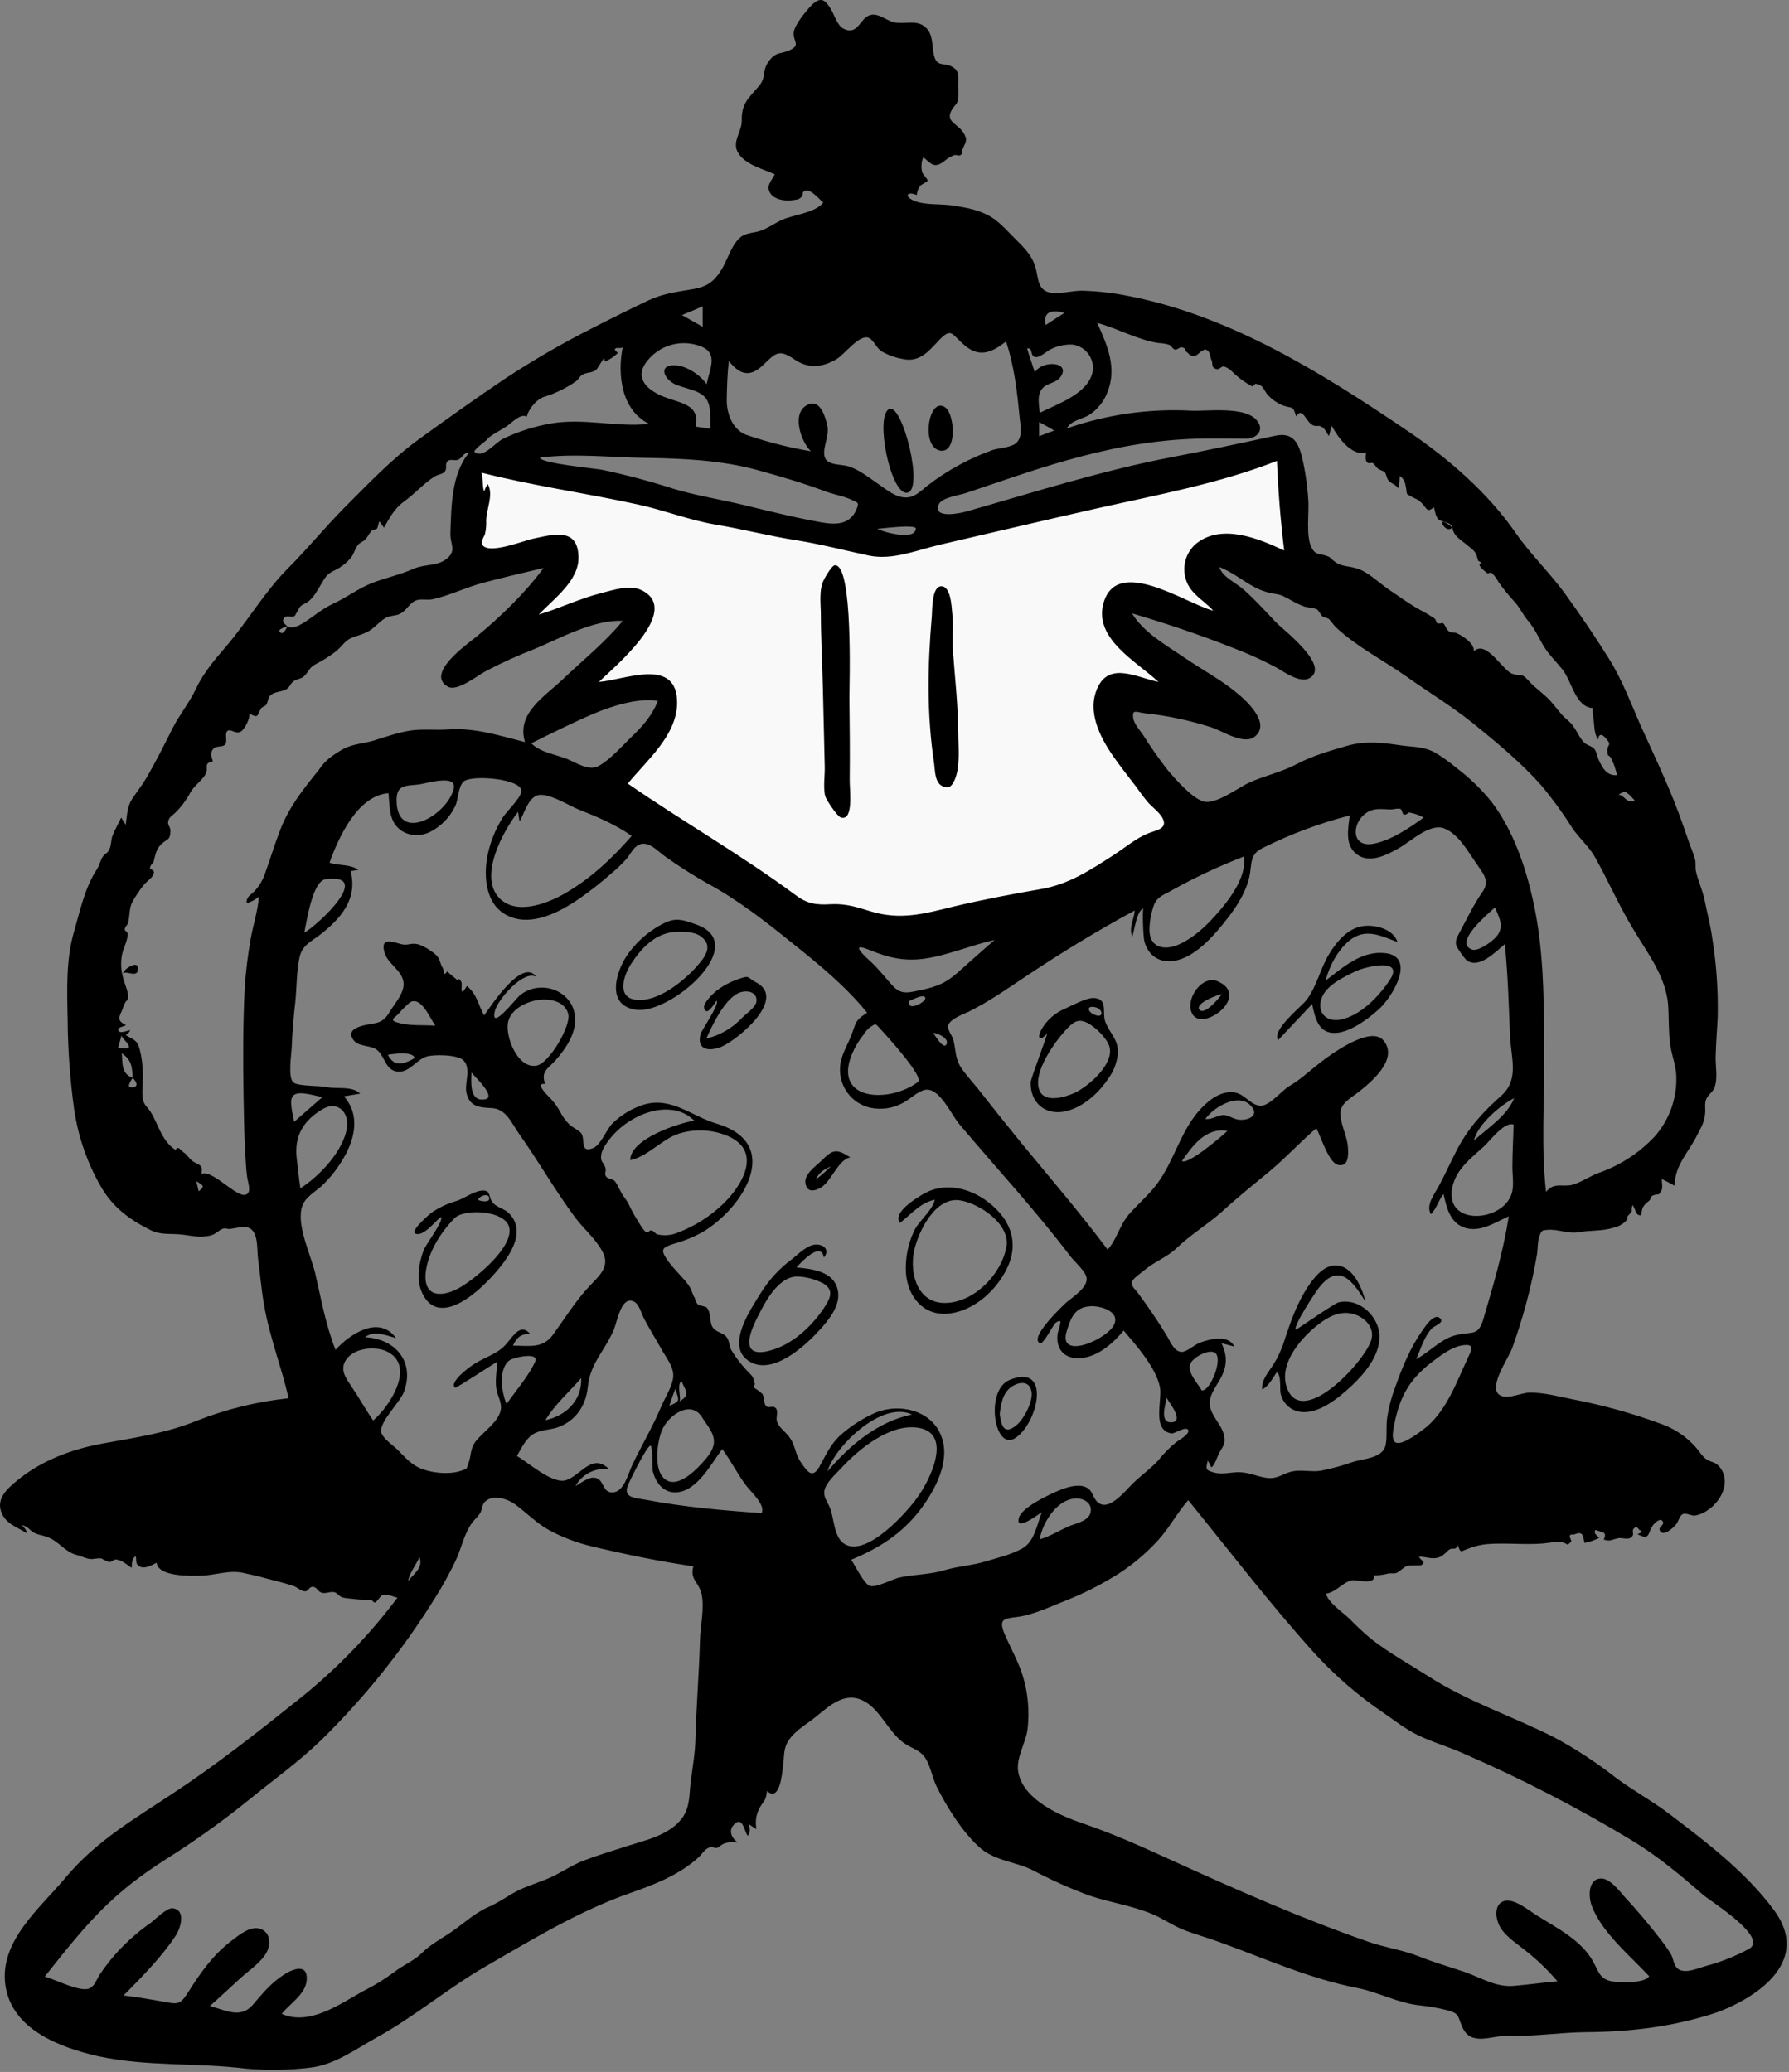
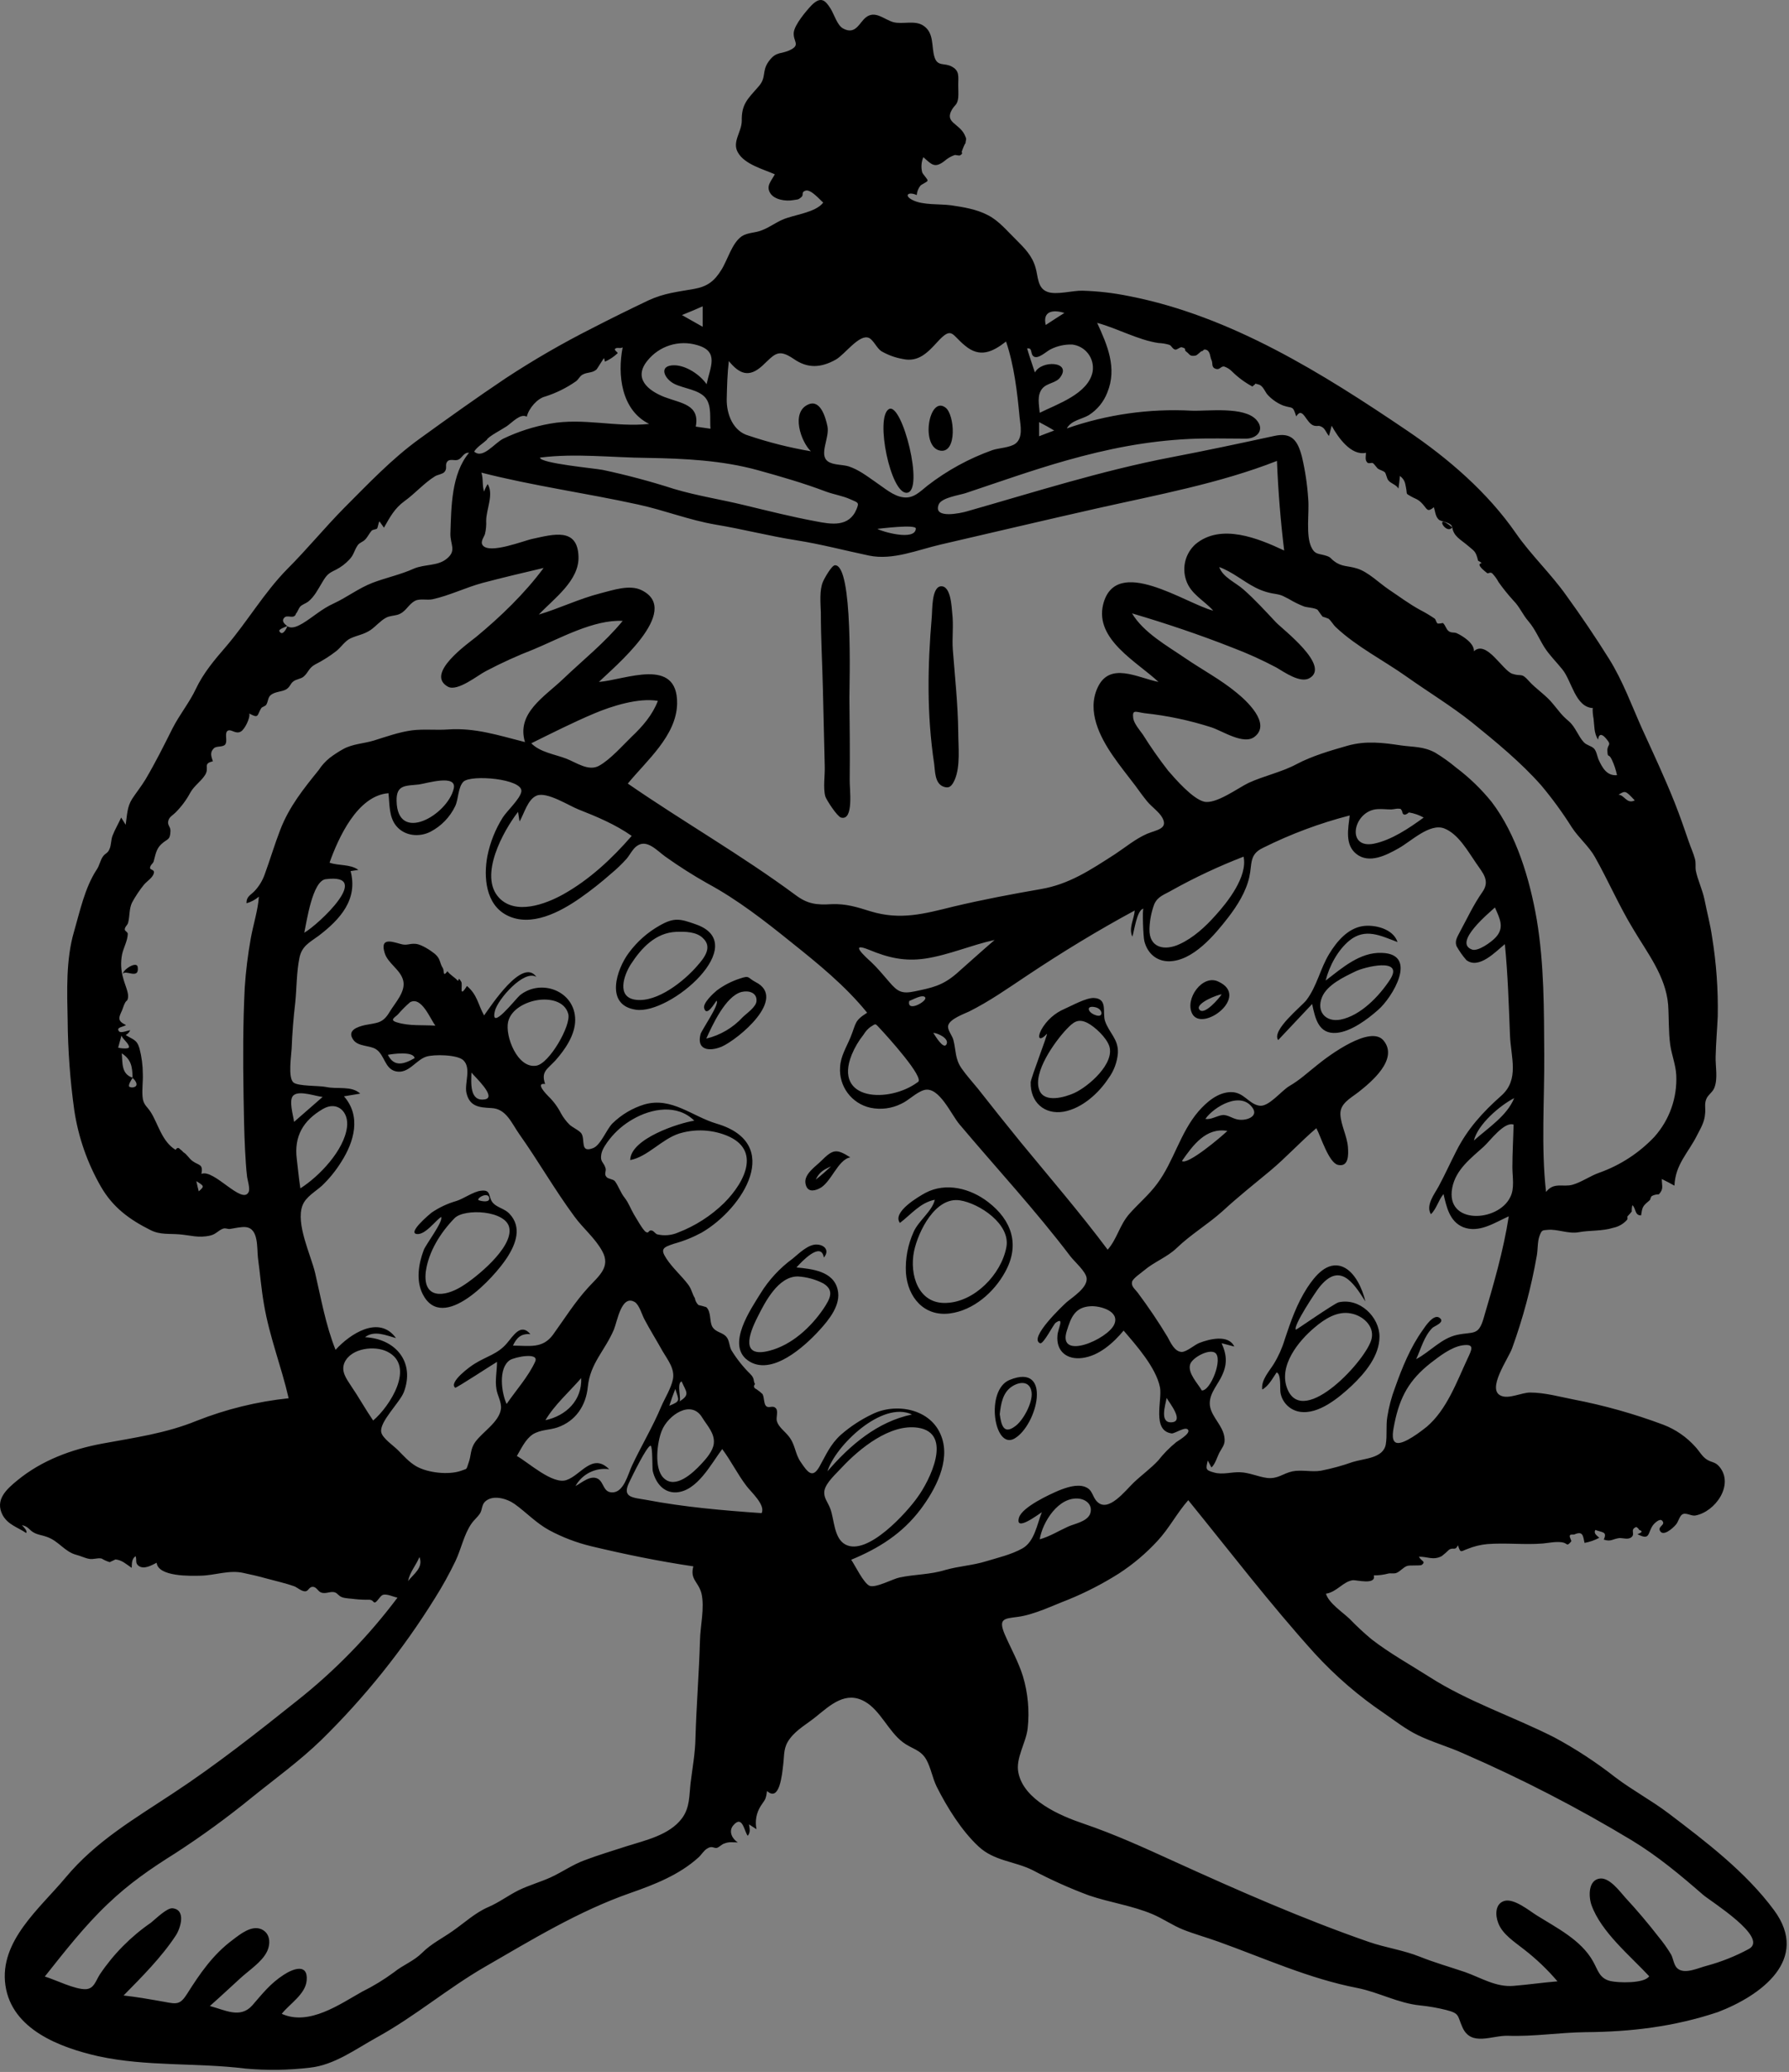
<svg xmlns="http://www.w3.org/2000/svg" width="595" height="689" viewBox="0 0 595 689">
  <rect x="0" y="0" width="595" height="689" fill="#808080" stroke="none" />
  <g fill="none" fill-rule="evenodd">
-     <path fill="#F9F9F9" d="M157,154.344 C156.3,165.844 155.6,177.444 154.9,188.944 C159.4,187.644 188.3,179.144 186.5,187.744 C185.2,193.944 177.1,200.644 173,204.944 C169.2,208.944 165.3,212.744 161.3,216.544 C168.7,213.744 176.1,211.044 183.6,208.544 C189.3,206.644 195,204.844 200.8,203.344 C203,202.844 208.8,200.644 210.8,202.144 C216.2,206.044 187.1,234.444 183.1,238.444 C188.737,235.802 194.512,233.466 200.4,231.444 C204.6,229.944 217.7,224.344 221.5,229.144 C225.5,234.244 215.6,246.144 212.8,249.844 C208.872,255.221 204.631,260.364 200.1,265.244 C218.8,282.044 240.7,296.944 264,306.244 C281.1,313.044 297.9,314.744 316,311.044 C334.6,307.244 352.3,299.844 369.3,291.444 C379.287,286.54 389.001,281.099 398.4,275.144 C394.6,270.444 390.8,265.644 387.2,260.844 C382,253.944 375.6,246.344 372.7,238.044 C369.8,229.944 380.7,231.544 385.9,231.944 C393.439,232.64 400.923,233.842 408.3,235.544 C403.1,231.944 397.9,228.144 392.9,224.244 C386.3,219.144 377.6,213.444 373.3,206.144 C369.5,199.744 377.8,201.344 381.6,202.144 C390.7,204.144 399.6,207.544 408.3,210.944 C414.7,213.344 421,215.944 427.3,218.644 C423.4,215.244 419.6,211.744 416,208.044 C411.1,203.144 404.6,197.044 402.4,190.244 C398,176.344 427.8,186.844 432.9,188.944 C432,174.544 431,160.244 430.1,145.844 C390.6,156.344 351.067,166.877 311.5,177.444 C307.2,178.544 301.9,181.044 297.4,181.144 C293.4,181.244 288.5,179.444 284.6,178.744 L213.1,165.044 C194.3,161.444 175.6,157.944 157,154.344" />
    <g fill="#000" fill-rule="nonzero">
      <path d="M581.7 648.067C577.266 650.47 572.568 652.35 567.7 653.667 564.9 654.367 560.3 656.667 557.9 654.567 556.7 653.567 556.5 651.267 555.8 649.967 554.582 647.932 553.212 645.994 551.7 644.167 548.2 639.667 544.5 635.267 540.6 631.067 538.8 629.067 535.4 624.367 532.2 624.667 528.2 625.067 528.3 630.567 529.3 633.467 532.5 642.467 542.2 650.367 548.5 657.167 546.9 659.667 538.1 659.367 535.6 658.767 531.9 657.867 531.5 655.167 529.8 652.167 525.8 645.067 517.7 641.067 511 636.867 508.6 635.367 503.4 631.067 500.2 632.167 497.2 633.167 497.3 636.967 498.3 639.467 499.7 643.267 503.9 645.867 506.9 648.267 510.956 651.408 514.676 654.96 518 658.867 513.1 659.267 508.3 659.967 503.4 660.367 497.5 660.867 492.6 657.667 487.2 655.767 482.2 654.067 477.2 652.667 472.2 650.667 466.7 648.467 460.8 647.667 455.3 645.767 433.4 638.167 411.8 628.667 390.7 619.067 380.6 614.467 370.8 609.967 360.2 606.367 352.5 603.767 340.5 598.567 338.7 589.467 337.7 584.667 341.3 579.467 341.8 574.667 342.426 568.851 341.882 562.969 340.2 557.367 338.7 552.567 336.2 548.167 334.2 543.567 331.9 538.167 334 538.267 338.5 537.667 343.9 536.967 350.2 533.867 355.2 531.967 361.078 529.57 366.733 526.658 372.1 523.267 376.841 520.191 381.176 516.529 385 512.367 388.9 508.167 391.4 503.167 395.2 498.867 409.1 515.967 422.4 533.367 437.2 549.767 444.12 557.322 451.907 564.035 460.4 569.767 464 572.267 467.6 575.067 471.5 576.967 476.4 579.367 481.9 580.867 486.9 583.167 506.115 591.525 524.756 601.146 542.7 611.967 551.4 617.267 558.7 623.367 566.4 630.067 568.8 632.167 588.4 644.267 581.7 648.067M355.2 507.667C352.1 509.067 349.1 510.967 345.8 511.867 346.7 506.167 352.1 497.467 359 498.367 361.6 498.767 363.6 500.767 362.5 503.567 361.3 506.067 357.4 506.667 355.2 507.667M137.9 351.867C134.4 353.867 131.1 354.967 129 350.767 130.5 350.467 137.5 349.467 137.9 351.867M132 339.967C129.3 339.167 131.5 338.267 132.4 337.267 133.631 335.836 134.969 334.498 136.4 333.267 140.2 331.267 143 338.667 144.8 341.067 140.6 340.767 136.2 341.267 132 339.967M161.3 365.567C156.1 366.467 156.7 359.967 156.8 356.667 157.9 358.067 165.3 364.867 161.3 365.567M178.4 354.367C172.1 355.467 167.9 344.467 169 339.767 170 335.567 174.9 333.167 178.8 332.567 182.6 331.967 187.8 332.767 189 337.167 190 340.967 182.7 353.667 178.4 354.367M328 519.167C323.5 520.567 319 520.767 314.4 522.067 309.2 523.667 304.4 523.467 299.2 524.567 297.1 524.967 291.4 528.067 289.3 527.367 287.3 526.667 284.3 520.367 283.1 518.667 292.3 514.867 300.1 509.967 306.2 501.867 311 495.467 316.2 485.867 313.1 477.667 309.7 468.367 297.9 466.367 290.1 470.267 286.297 472.069 282.763 474.391 279.6 477.167 276.1 480.367 274.7 483.867 272.5 487.767 270.2 491.767 268.6 489.567 266.3 486.167 264.3 483.267 264.6 480.367 262.2 477.467 261 475.967 259 474.567 258.4 472.667 258 471.467 258.9 469.367 258.1 468.367 257 467.067 255.7 468.567 254.7 467.467 254 466.567 254.2 464.667 253.6 463.567 252.978 462.98 252.309 462.445 251.6 461.967 250.7 461.567 250.5 460.967 251.1 460.267 250.4 458.967 251.1 458.467 249.5 456.867 247.129 454.524 245.047 451.906 243.3 449.067 242.5 447.667 242.6 445.667 241.6 444.567 240.3 442.967 238.1 443.167 236.9 441.167 235.9 439.367 236.6 436.267 234.9 434.667 234 434.367 233.1 434.167 232.3 433.967 231.653 433.357 231.231 432.547 231.1 431.667 230.2 430.267 230 428.567 228.8 427.067 226.6 424.167 223.6 421.567 221.6 418.467 219.5 415.267 220.6 414.767 224.2 413.567 227.399 412.691 230.486 411.449 233.4 409.867 247.3 401.767 260.6 380.267 238.4 373.667 230.2 371.267 223.4 364.667 214.3 367.267 210.314 368.489 206.679 370.65 203.7 373.567 201.7 375.567 199.8 380.767 197.3 381.767 192.8 383.567 194.7 379.067 193.4 376.967 192.8 375.967 190.3 374.867 189.4 373.967 188.296 372.872 187.354 371.627 186.6 370.267 185.523 368.149 184.104 366.223 182.4 364.567 181.7 363.867 177.9 359.967 181.3 360.467 179.9 356.367 181.9 355.667 184.7 352.667 187.9 349.067 191.3 344.167 191.3 339.167 191.3 329.567 180 325.267 172.9 330.967 171.5 332.167 162.9 343.267 164.6 336.167 165.5 332.367 174.3 322.267 178.4 324.867 173.8 318.267 163.4 334.367 161 337.667 158.9 333.867 158.8 330.867 155.3 327.867 152.5 332.367 154 327.467 153.4 326.467 152.1 324.267 152.8 326.767 152.1 325.967 151.2 324.967 149.8 324.267 148.8 322.967 147.2 325.167 147.8 322.767 147.3 321.967 146.1 320.067 146.6 318.867 144.6 317.167 143.1 315.967 140.2 314.067 138.3 313.867 136 313.667 135.4 314.567 133.1 313.867 130.2 313.067 126.4 311.767 127.9 316.767 128.9 320.367 133.2 322.367 134.1 326.067 135 329.767 131.4 333.467 129.6 336.467 127.3 340.367 125.5 340.067 121.4 340.867 118.8 341.467 115.3 342.667 117.5 345.767 119.1 348.067 122.9 347.567 125 348.867 128 350.767 127.9 355.467 131.7 356.267 135.9 357.167 138.3 352.467 141.8 351.367 144.3 350.567 152.1 350.667 154.1 352.567 156.8 355.167 154.5 360.067 155.1 363.267 156.1 367.967 159.3 368.267 163.4 368.467 168.4 368.667 170.1 373.467 172.8 377.267 179.1 386.167 184.5 395.667 191 404.467 193.8 408.367 198 411.767 200.3 416.067 203.2 421.267 199.2 424.267 195.7 428.067 191.2 432.967 187.8 438.467 183.9 443.867 180.4 448.567 176.1 447.467 170.6 447.467 171.8 444.867 173.3 443.367 176.4 443.667 173.2 439.767 170.7 444.267 168.6 446.667 165.6 450.267 161.7 451.067 157.9 453.467 156.5 454.267 149.1 459.667 151.4 461.467 151.7 461.667 163.9 453.667 165.3 452.867 165.3 455.867 164.6 458.967 165.1 461.867 165.4 464.067 166.9 466.267 166.6 468.567 166 472.867 160.5 476.167 158.1 479.467 156.3 481.967 156.8 483.967 155.8 486.567 155 488.967 155.4 488.267 153.4 489.067 149.2 490.567 142.2 489.767 138.4 487.567 136 486.167 134.2 484.067 132.3 482.167 130.9 480.767 127.2 478.267 126.8 476.267 126.1 472.867 132.9 466.467 134.3 462.967 138.1 452.967 131.6 445.167 121.4 444.667 124.5 442.267 128.4 444.067 131.7 444.967 126.1 437.167 116.4 443.567 111.6 448.867 108.3 440.567 106.8 431.867 104.8 423.267 103.4 417.367 98.3 406.967 100.6 400.867 101.7 397.967 104.9 396.267 107.1 394.267 109.558 391.914 111.709 389.26 113.5 386.367 117.8 379.667 120.2 371.167 114.4 364.567L119.8 363.667C116.9 360.967 112.3 362.267 108.5 361.467 106.1 360.967 99.2 361.267 97.6 359.967 95.7 358.367 96.9 350.867 97 348.667 97.2 343.467 97.6 338.467 98.2 333.367 98.7 328.467 98.6 323.267 99.6 318.467 100.4 314.567 103 313.367 106 311.167 113.2 305.667 119.1 299.067 116.6 289.667 117.5 289.567 118.3 289.367 119.2 289.267 116.4 287.267 112.7 287.967 109.6 286.867 112.5 278.767 118.8 264.567 129.2 263.767 129.6 267.367 129.3 271.667 131.8 274.667 134.6 278.067 139.5 278.467 143.2 276.567 146.778 274.691 149.654 271.71 151.4 268.067 152.5 265.767 152.3 261.867 154.1 259.967 156.6 257.467 173.9 258.967 173.4 263.167 173.1 265.567 168.5 269.767 167.2 271.867 164.738 275.789 163.01 280.126 162.1 284.667 160.8 291.567 161.5 300.767 168.6 304.367 176.6 308.467 186.3 303.267 192.9 298.667 196.519 296.132 199.991 293.394 203.3 290.467 205.121 288.964 206.825 287.326 208.4 285.567 209.5 284.267 210.5 282.167 211.9 281.267 215.2 278.967 218.5 282.867 221.3 284.867 225.807 288.078 230.48 291.048 235.3 293.767 245.3 299.167 254.4 306.267 263.2 313.367 272.1 320.467 281.2 327.867 288.4 336.767 284.1 339.467 284.8 340.167 282.9 344.867 281.5 348.267 279.6 351.167 279.4 354.867 278.953 361.249 283.252 366.994 289.5 368.367 292.95 369.09 296.542 368.632 299.7 367.067 302.2 365.967 304.8 363.167 307.4 362.467 312.3 361.167 316.3 370.567 319.1 373.867 331.4 388.467 344.4 402.467 356 417.767 357.3 419.467 361.1 422.767 361.4 424.967 361.8 428.167 356.8 431.267 354.7 433.067 353.6 434.067 342 444.967 345.9 446.667 347 447.167 350.3 440.467 351.1 439.867 354.2 437.667 351.8 441.967 351.7 444.067 351.2 449.367 354.9 452.267 360 451.567 365.5 450.867 370.3 446.567 373.7 442.467 377.9 447.367 384.5 454.767 385.8 461.367 386.6 465.567 383 475.767 389.7 476.667 390.7 476.767 394.5 474.067 395.2 475.567 395.8 476.867 391.7 479.167 391.2 479.567 388.979 481.371 386.967 483.417 385.2 485.667 382.8 488.267 379.6 490.567 377 493.067 374.2 495.767 368.7 502.967 365 499.467 363.1 497.667 363.6 495.367 360.7 494.367 358 493.467 354.6 494.667 352.1 495.667 349.3 496.867 340 501.067 338.9 504.667 337.5 509.567 345.2 503.667 346.5 502.867 344.9 506.867 344.1 512.567 340.1 514.867 336.4 516.967 331.6 518.067 328 519.167M275.2 489.267C277.8 480.767 293.4 465.667 303.3 470.367 291.8 472.767 282.7 480.567 275.2 489.267M281.1 513.567C277.3 511.467 277.5 505.167 276.1 501.567 275.3 499.467 273.8 497.967 274.2 495.667 274.7 492.967 278.2 489.967 280 487.967 285.8 481.767 296 473.367 305.3 474.767 317.2 476.567 309.1 492.567 305.1 497.967 301.8 502.667 288.5 517.667 281.1 513.567M253.3 503.167C240.4 502.267 227.6 501.167 215 498.767 210.5 497.967 206.7 498.067 209.3 492.867 210.1 491.167 215.3 480.467 216.4 480.767 217.1 480.967 216.9 488.267 217.1 489.167 218 492.967 220.6 496.467 224.9 496.267 231.9 495.867 236.5 486.767 240.2 481.867 243.2 485.867 245.3 490.267 248.3 494.167 249.7 496.067 254.7 500.467 253.3 503.167M178 452.767C175.8 457.667 171.5 462.467 168.5 466.867 166.8 463.267 165.6 454.967 169.6 452.267 171.2 451.267 179.4 449.567 178 452.767M222.6 467.467C223.2 465.567 223.9 463.667 224.6 461.867 225.8 465.767 226.5 465.867 222.6 467.467M233.6 471.467C235.2 474.067 237.8 476.667 237.4 480.067 237.1 482.567 234.8 485.167 233.2 486.867 230.5 489.767 224.6 495.367 220.7 491.467 217.4 488.267 218.6 479.367 220.1 475.767 222.1 470.667 229.9 465.167 233.6 471.467M225.9 466.067C226.8 465.667 224.9 459.967 226.7 459.367 228.2 462.867 229.7 463.767 225.9 466.067M201.4 388.467C200.8 386.367 199.5 386.467 200 383.767 200.3 382.067 201.7 380.167 202.7 378.867 204.837 376.145 207.487 373.869 210.5 372.167 216.7 368.567 225.3 367.067 230.9 372.667 225.7 373.467 209.7 378.667 209.6 385.767 215.4 384.667 220 378.867 225.8 376.967 230.598 375.482 235.744 375.552 240.5 377.167 253.5 381.567 248.1 392.767 240.8 400.067 236.419 404.339 231.213 407.674 225.5 409.867 223.325 410.806 220.904 411.017 218.6 410.467 218.1 410.367 217.5 409.467 217 409.267 215.5 408.767 216 410.367 214.8 409.667 213.8 409.067 211.5 404.867 210.8 403.767 209.7 401.867 209.1 400.067 207.8 398.367 206.4 396.667 205.7 394.367 204.5 392.767 203.9 392.067 202.2 392.067 201.7 391.367 200.8 390.367 201.7 389.567 201.4 388.467M181.4 472.267C184.4 467.167 189.4 462.767 193.3 458.267 193.6 465.667 188.3 470.767 181.4 472.267M185.4 474.667C191.5 472.567 194.9 467.367 195.5 461.167 196.3 453.267 201.2 449.167 204.2 442.067 205.3 439.367 206.7 430.367 211.1 432.967 212.6 433.867 213.5 437.167 214.3 438.667 216.2 442.267 218.4 445.767 220.4 449.367 222.1 452.267 224.5 455.167 223.8 458.667 223.2 461.667 221.1 464.967 219.9 467.767 217.1 474.467 213.3 480.767 210.2 487.367 208.9 490.067 207.5 496.367 203.6 496.267 200.6 496.267 200.9 492.967 198.9 491.767 196.4 490.367 193.5 493.067 191.4 494.167 193.613 490.16 198.067 487.933 202.6 488.567 197 482.967 193.2 490.567 188.4 492.167 183.8 493.767 175.7 486.267 171.9 484.167 173.4 481.667 174.7 478.667 177.2 476.967 179.8 475.367 182.8 475.567 185.4 474.667M135.7 525.767C136.4 522.567 138.3 520.667 139.5 517.767 140.9 521.267 137.6 523.367 135.7 525.767M232.8 545.567C232.5 556.367 231.6 567.267 231.3 578.067 231.2 583.067 230.3 587.867 229.7 592.767 229.2 596.967 229.5 601.067 226.8 604.667 222.6 610.267 214.6 611.967 208.3 613.967 203.7 615.467 199 616.867 194.5 618.567 190.4 620.067 187.1 622.467 183.2 624.267 179.7 625.867 176 626.867 172.5 628.567 168.9 630.367 166.1 632.567 162.4 634.167 158 636.067 154.4 639.467 150.5 642.167 147.1 644.567 143.4 646.367 140.4 649.367 137.6 652.167 134.1 653.367 131 655.867 127.694 658.304 124.181 660.445 120.5 662.267 113 666.467 102.8 673.767 93.7 669.667 96.3 666.367 101.6 663.167 102 658.567 102.5 652.667 97.3 654.767 94.4 656.667 89.9 659.567 87.3 662.967 83.9 666.867 79.9 671.367 74.8 668.367 69.8 667.067 73.2 664.067 76.5 660.967 79.9 657.867 82.7 655.267 87.1 652.467 88.8 648.967 90 646.467 90 642.967 87 641.567 83.7 640.067 79.9 643.167 77.4 645.067 70.8 649.967 66.5 656.267 62.2 663.067 59.9 666.667 58.8 666.467 54.6 665.667 50.1 664.867 45.6 664.067 41.1 663.567 47.1 657.467 53.8 650.767 58.5 643.567 60 641.267 62 635.067 57.4 634.567 55.5 634.367 51.6 638.267 50.2 639.367 43.502 643.981 37.735 649.816 33.2 656.567 31.8 658.767 31.3 661.267 28.6 661.467 25 661.667 18.3 658.267 14.9 657.267 21.5 648.967 28.1 640.467 35.8 633.167 42.9 626.367 50 621.467 58.3 616.267 67.096 610.565 75.575 604.39 83.7 597.767 91.5 591.467 99.7 585.567 106.9 578.567 121.344 564.404 134.035 548.557 144.7 531.367 147.199 527.4 149.469 523.293 151.5 519.067 153.4 515.067 154.3 510.267 156.8 506.667 157.7 505.367 158.9 504.467 159.7 503.167 160.4 501.967 160.2 500.467 161.3 499.367 163.9 496.867 168.7 498.367 171.2 500.167 175.1 502.967 178.3 506.467 182.7 508.867 187.089 511.217 191.76 512.998 196.6 514.167 207.9 516.867 219.1 519.167 230.6 520.867 229.4 525.267 232.3 525.967 233.3 529.867 234.4 534.667 232.9 540.667 232.8 545.567M124.1 472.367C121.5 468.567 119.3 464.567 116.7 460.767 115.2 458.467 113.3 455.967 114.6 453.067 116.8 448.267 124.6 447.367 128.8 449.467 138.4 454.267 129.5 467.867 124.1 472.367M98.7 385.367C97.8 377.967 100.7 372.667 107.4 368.767 112.2 365.967 116.1 369.767 115.4 374.867 114.4 382.567 106.2 391.167 99.9 395.167 99.4 391.967 99.1 388.667 98.7 385.367M97.7 364.167C99.7 362.567 105 364.567 107.3 364.767 104.1 367.567 101 370.267 97.8 373.067 97.6 371.067 95.8 365.567 97.7 364.167M108.3 292.367C124.3 290.267 105.9 307.467 101.2 310.167 102 306.467 103.9 292.967 108.3 292.367M150.9 262.267C148.8 271.067 132.1 280.667 131.9 266.267 131.8 260.867 134.9 261.367 139.3 260.867 141.7 260.567 152.1 257.267 150.9 262.267M93.2 275.967C91.3 280.867 89.8 285.967 88 290.867 87.277 292.872 86.155 294.709 84.7 296.267 83.4 297.667 81.9 298.067 82 300.367 83.509 299.938 84.908 299.187 86.1 298.167 85.8 302.667 84.2 307.567 83.4 312.067 82.432 317.459 81.765 322.901 81.4 328.367 80.8 340.267 80.8 352.167 81 364.167 81.1 370.267 81.2 376.367 81.5 382.367 81.7 385.367 81.8 388.467 82.2 391.467 82.4 392.667 83.2 395.267 82.7 396.367 80.6 400.867 71.1 388.567 67 390.367 67.6 386.967 66.2 387.667 64 386.067 62.9 385.267 62.2 383.867 61 383.167 60.683 382.783 60.312 382.446 59.9 382.167 59.4 381.567 58.9 381.567 58.4 382.367 53.8 379.567 52.6 373.667 50.1 369.767 48.8 367.767 47.6 367.367 47.4 364.567 47.2 362.067 47.6 359.567 47.5 357.167 47.492 354.299 47.122 351.443 46.4 348.667 45.5 345.567 44.2 345.767 41.8 344.167 42.488 343.847 43.025 343.274 43.3 342.567 42.5 342.667 40.2 343.667 39.6 342.967 38.4 341.567 41.2 341.467 41.9 340.867 38.9 339.467 39.5 338.367 40.6 335.967 40.9 335.267 41.2 334.167 41.5 333.667 42.1 332.367 42.4 333.167 42.6 331.567 42.8 330.067 41.4 327.067 41 325.367 40.215 322.773 40.078 320.026 40.6 317.367 41.1 315.067 42.4 312.967 42.5 310.567 42.5 309.867 41.5 309.667 41.5 309.067 41.5 308.167 42.4 307.667 42.6 306.867 43.2 304.667 42.9 302.267 43.9 300.167 45.046 298.048 46.385 296.04 47.9 294.167 48.8 293.067 51 291.767 51.2 290.167 51.4 289.167 49.8 289.267 49.9 288.567 50 287.567 50.9 287.167 51.1 286.467 51.7 284.367 51.9 282.367 53.6 280.767 55.7 278.767 56.6 279.567 56.7 276.267 56.7 274.667 55.4 274.367 56.1 272.567 56.5 271.567 57.6 270.967 58.3 270.267 60.294 268.297 61.979 266.039 63.3 263.567 64.6 261.267 66.8 259.867 68.1 257.867 69.9 255.267 67.2 253.967 70.8 253.167 70.3 251.567 69.7 250.267 71.1 248.867 71.9 247.967 74.1 248.567 74.9 247.567 75.8 246.367 74.5 243.667 75.8 242.967 76.9 242.367 78.4 244.267 80.1 243.267 81.4 242.567 83.3 238.667 82.9 237.267 86.2 239.067 85.4 237.867 86.9 235.467 87.3 234.967 88.3 234.867 88.6 234.267 89.2 233.167 89.1 232.067 89.9 231.267 91.4 229.867 93.7 230.167 95.3 229.167 96.6 228.267 96.5 227.367 97.6 226.567 98.5 225.867 100 225.767 100.9 225.067 102.6 223.667 102.6 222.167 104.8 220.967 107.303 219.694 109.68 218.187 111.9 216.467 113.4 215.267 114.8 213.067 116.6 212.267 119 211.167 120.9 211.067 123.3 209.467 125 208.267 126.6 206.367 128.3 205.467 129.6 204.767 130.5 204.867 132.1 204.467 135 203.667 135.7 200.967 138.1 199.767 139.7 198.967 142.1 199.667 143.9 199.267 149.4 198.067 154.9 195.367 160.4 193.867 167.2 192.067 174 190.467 180.8 188.867 174.5 197.367 166.5 205.067 158.4 211.767 155.7 213.967 141.2 224.067 149 228.367 152.2 230.067 159 224.467 161.6 223.167 166.723 220.464 171.999 218.06 177.4 215.967 186.1 212.367 197.4 205.967 207.1 206.467 201.2 213.667 193.9 219.467 187.2 225.867 181 231.767 171.7 237.167 174.6 246.767 165.9 244.567 158.1 241.967 149.1 242.567 145.1 242.867 141 242.367 137 242.867 132.6 243.467 128.5 244.967 124.3 246.267 121 247.267 117.3 247.367 114.2 249.067 112.593 249.95 111.056 250.953 109.6 252.067 108.197 253.203 106.983 254.553 106 256.067 101 262.267 96.2 268.167 93.2 275.967M66.1 396.167C65.8 395.067 65.6 394.067 65.3 392.767 68 394.467 68 394.467 66.1 396.167M45.2 361.167C44.577 361.678 43.705 361.758 43 361.367 42.5 360.867 43.8 358.867 44.1 358.467 44.6 358.867 45.9 360.267 45.2 361.167M39.3 348.367C39.7 347.067 40 345.667 40.4 344.367 40.8 345.567 42.9 346.967 42.9 348.167 43 348.967 39.7 348.567 39.3 348.367M40.5 350.267C43.7 352.367 44 354.767 44.1 358.367 40.3 357.167 40.8 353.467 40.5 350.267M95.6 208.167C95.3 209.067 93.9 211.767 92.9 209.867 92.6 209.267 94.9 208.467 95.6 208.167M94.7 205.267C95.5 204.567 97.1 205.467 97.9 204.867 98.5 204.467 98.3 204.067 98.6 203.867 98.7 203.867 99.5 202.067 99.8 201.767 100.4 201.067 101.7 200.667 102.5 200.067 104.6 198.367 105.7 196.067 107.1 193.767 108.7 191.067 109.2 190.667 111.7 189.467 113.387 188.606 114.91 187.455 116.2 186.067 117.8 184.367 117.7 183.167 119 181.267 119.7 180.367 120.6 180.267 121.4 179.467 122.3 178.567 122.8 177.367 123.6 176.467 124 176.067 125.1 176.067 125.4 175.767 125.7 175.367 125.9 173.667 126.2 173.367L127.7 175.467C129.7 171.967 131.2 169.067 134.5 166.667 138 164.167 141.1 160.567 144.7 158.367 145.5 157.867 147.2 157.667 147.8 156.967 148.9 155.767 147.9 154.667 148.7 153.567 149.6 152.367 151.3 153.367 152.4 152.867 153.8 152.267 154.2 150.367 156 150.567 150.1 157.567 150.1 168.567 149.8 177.367 149.7 181.167 152 183.067 148.5 185.867 145.5 188.267 141.3 187.567 137.7 189.067 133.3 191.067 128.5 192.067 124 193.767 119.3 195.567 115.5 198.567 111 200.667 107 202.467 104.3 205.067 100.7 207.267 99.3 208.067 97.2 209.267 95.6 208.267 94.6 207.467 93.4 206.467 94.7 205.267M161.9 146.267C162.2 145.267 167.2 142.667 168.5 141.767 170.4 140.467 173.1 137.367 175.2 138.567 175.9 135.667 178.8 132.467 181.3 131.867 184.972 130.7 188.445 128.98 191.6 126.767 192.4 126.167 192.7 125.267 193.6 124.667 195.2 123.667 196.9 124.167 198.4 122.867 198.6 122.667 200.8 119.067 200.9 119.067L201.2 120.267C202.751 119.584 204.172 118.636 205.4 117.467 205.6 117.167 204.1 116.467 204.6 115.967 205.2 115.367 206.5 116.067 207.1 115.467 205.3 124.567 206.6 136.367 215.9 140.967 204.9 142.167 194.1 138.867 183 140.867 177.597 141.819 172.349 143.501 167.4 145.867 164.4 147.367 160.6 152.767 157.7 150.167 158.7 148.567 160.5 147.567 161.9 146.267M215.3 119.967C219.249 115.001 225.824 112.941 231.9 114.767 239.3 116.867 236.2 122.067 235 127.767 232.9 124.667 228.3 121.567 224.4 121.467 218.8 121.367 220.9 125.967 224.3 127.667 227.3 129.167 232.5 129.567 234.7 132.367 236.8 135.067 236 139.367 236.3 142.567 234.7 142.367 233 142.067 231.4 141.867 232.8 134.567 226.7 134.167 221.1 132.067 215.4 129.867 210.6 125.767 215.3 119.967M233.7 101.867L233.7 108.667 226.8 104.767C229.1 103.867 231.4 102.867 233.7 101.867M252.1 156.367C259.7 158.467 267.3 160.667 274.7 163.467 277.4 164.467 280.3 164.867 282.9 166.067 285.4 167.167 285.8 167.067 284.9 169.267 282.4 175.367 276.5 174.367 271.4 173.367 263.3 171.867 255.4 169.867 247.5 167.967 239.7 166.067 231.8 164.867 224.1 162.567 216.345 160.07 208.468 157.967 200.5 156.267 198.1 155.767 179.5 154.067 179.6 152.167 191.4 150.667 203.5 152.167 215.3 152.267 227.5 152.467 240.2 153.067 252.1 156.367M241.7 132.667C241.8 128.467 241.9 124.267 242.4 120.067 245.9 124.367 249.1 125.667 253.5 121.667 257.7 117.767 258.7 115.767 264 119.367 268.6 122.567 273 122.367 278 119.567 281 117.867 285.8 110.967 289 112.367 290.5 113.067 291.6 115.767 293.1 116.767 295.295 118.044 297.699 118.924 300.2 119.367 305.5 120.567 308.6 117.167 311.9 113.567 316.7 108.367 316.5 111.367 321 114.967 325.9 119.067 330.1 117.067 334.6 113.567 337.3 121.567 338.3 130.267 339.1 138.667 339.4 141.467 340.3 145.467 337.8 147.467 336 148.867 332.2 148.967 330.1 149.667 322.323 152.438 315.033 156.42 308.5 161.467 306 163.467 303.8 165.867 300.4 165.367 297.1 164.967 294 162.167 291.3 160.367 288.4 158.367 285.6 156.167 282.2 155.067 280.2 154.467 277.1 154.667 275.4 153.467 272.2 151.267 276 145.567 275.2 141.767 274.6 138.867 272.9 132.767 268.9 134.467 262.9 136.967 266.4 146.967 269.7 150.067 262.675 148.877 255.753 147.139 249 144.867 243.9 143.467 241.6 137.867 241.7 132.667M354.5 153.167C368.3 149.267 381.2 146.667 395.6 145.967 402 145.667 408.1 145.867 414.4 145.867 418 145.867 420.8 142.967 417.9 139.667 413.9 135.067 401.7 136.767 396.3 136.567 382.214 135.813 368.117 137.817 354.8 142.467 356.3 139.767 359.7 139.467 362.1 138.067 364.935 136.272 367.111 133.605 368.3 130.467 371.6 122.367 368.3 114.767 364.9 107.367 371.6 109.167 378.5 113.067 385.3 114.067 386.521 114.112 387.731 114.314 388.9 114.667 389.7 114.967 389.9 116.067 390.9 116.267 391.4 116.367 392.5 115.367 393 115.467 395.1 116.067 393.4 116.167 394.7 117.067 395.7 117.767 395.6 118.567 397.5 118.267 398.3 118.167 399.2 116.867 399.7 116.767 400.3 116.767 400.1 116.067 401 116.267 402.6 116.667 402.4 118.667 402.9 119.667 403.5 120.767 402.7 122.167 404.4 122.667 405.7 123.067 406 121.767 407.1 121.867 408.08 122.189 408.971 122.737 409.7 123.467 411.738 125.495 414.063 127.214 416.6 128.567 416.4 128.367 417.8 127.767 417.4 127.567 417.808 127.631 418.21 127.732 418.6 127.867 420 128.167 420.8 130.367 421.5 131.167 422.957 132.793 424.771 134.06 426.8 134.867 430 135.967 429.9 134.667 431.1 138.467 433.4 134.867 434.3 140.867 437.1 141.567 438.6 141.867 438.4 141.267 439.8 142.067 440.7 142.567 441.3 144.267 442 144.967 442.3 143.867 442.6 142.667 442.9 141.567 445 145.467 449.4 151.667 454.3 150.567 454.3 151.667 453.9 152.867 454.7 153.767 455.3 154.367 456.2 153.667 456.7 154.067 457.1 154.367 458 155.667 458.3 155.867 458.9 156.267 460 156.567 460.5 156.967 461 157.367 461.2 159.067 461.7 159.667 462.6 160.867 464.3 161.067 465.1 162.467 465.3 161.067 465.5 159.667 465.6 158.267 467.1 159.467 467.3 160.367 467.6 162.067 468.1 164.567 467.4 163.967 469.1 164.967 470.8 165.967 471.6 165.867 473.2 167.667 474.7 169.367 474.7 170.467 476.9 168.667 477.3 169.967 477.4 171.767 478.5 172.767 479.3 173.567 482.7 173.567 483 175.367 476.7 170.067 480.8 178.167 483 175.367 483.5 178.367 485.6 179.267 488.1 181.367 490.4 183.367 490.8 183.167 491.6 186.467 492.043 186.662 492.449 186.933 492.8 187.267 490.6 187.567 494 190.067 494.6 190.567 495 190.867 495.6 190.067 496.3 190.667 497.133 191.53 497.84 192.506 498.4 193.567 499.937 195.735 501.607 197.806 503.4 199.767 505.4 201.767 506.4 204.367 508.4 206.667 510.6 209.267 511.8 212.267 513.6 215.167 515.3 217.867 517.6 220.067 519.6 222.567 522.8 226.467 523.9 235.167 529.8 235.467 529.5 235.867 529.9 238.567 530 238.967 530.3 241.367 530.1 243.767 531.5 245.967 531.8 243.467 533.2 244.367 534.3 245.767 536.2 247.967 534.5 247.467 534.6 249.667 534.7 252.367 535 250.267 536.1 252.667 536.86 254.296 537.43 256.008 537.8 257.767 534.4 258.067 532.9 255.267 531.7 252.667 531.2 251.567 531 249.767 530.1 248.867 529.1 247.967 527.8 247.867 526.8 246.867 524.9 244.867 524 241.767 521.8 239.867 519.2 237.667 518.7 236.667 516.5 234.067 514.2 231.167 510.9 229.167 508.4 226.367 505.9 223.567 506.1 225.067 503 224.067 499.7 222.967 494.4 212.667 490.2 216.567 490.4 213.967 486.5 211.467 484.5 210.567 483.6 210.167 482.7 210.567 481.8 209.867 480.9 209.167 480.8 207.967 479.9 207.167 479.343 207.301 478.773 207.368 478.2 207.367 477.6 207.067 477.6 205.967 477.1 205.667 475.592 204.639 474.022 203.704 472.4 202.867 468.7 200.867 465.4 198.367 461.8 195.967 458.7 193.867 455 190.167 451.4 189.067 448.3 188.067 446.3 188.567 443.8 186.667 442.4 185.667 442.8 185.267 440.6 184.667 438.5 184.067 437.3 184.367 436.2 182.067 434.2 178.167 435.5 170.467 435.1 165.967 434.8 161.216 434.097 156.499 433 151.867 431.6 146.467 429.6 143.667 423.8 144.967 412.3 147.467 401 149.867 389.5 152.067 366.5 156.467 344 163.667 321.5 170.067 319.8 170.567 310.2 172.767 312.2 167.767 313.1 165.467 319.1 164.667 321.2 163.967 332 160.367 343.2 156.367 354.5 153.167M350.6 143.167C348.9 143.767 347.2 144.467 345.6 145.067L345.6 140.367C347.3 141.267 349 142.167 350.6 143.167M343.7 118.467C345.2 119.667 348.1 116.767 349.4 116.167 351.628 115.039 354.104 114.489 356.6 114.567 358.715 114.815 360.637 115.916 361.921 117.616 363.205 119.315 363.739 121.465 363.4 123.567 362 130.967 351.6 134.367 345.8 137.267 345.6 134.667 344.8 131.567 346.6 129.267 348.2 127.267 351.3 127.467 352.7 125.367 356.4 120.167 346.4 119.667 344.2 123.867 343.3 121.167 342.4 118.567 341.6 115.867 343.5 115.567 342.6 117.567 343.7 118.467M354 104.067C351.9 105.367 349.8 106.767 347.8 108.067 346.7 103.467 350.2 102.867 354 104.067M543.7 266.167C541 267.467 540.3 264.367 538.3 264.267 540.6 262.867 540.6 262.867 543.7 266.167M554.8 334.067C555.1 338.567 554.9 343.067 555.5 347.467 556 350.867 557.3 353.967 557.5 357.467 557.875 365.027 555.252 372.43 550.2 378.067 545.123 383.421 538.853 387.499 531.9 389.967 529 390.967 525.9 393.167 523 393.967 519.8 394.867 516.8 392.967 514.2 396.367 512.5 381.467 513.7 365.767 513.6 350.767 513.5 335.667 513.6 320.667 511.1 305.767 508.8 292.467 504.4 277.567 496.1 266.667 492.649 262.398 488.686 258.569 484.3 255.267 482.099 253.423 479.758 251.751 477.3 250.267 473.4 248.167 470.1 248.467 465.9 247.867 459.9 246.967 454.3 246.267 448.2 247.967 442.6 249.567 436.4 251.367 431.3 254.067 426.3 256.767 420.4 257.967 415.2 260.367 411.7 262.067 404.3 267.567 400.4 266.567 396.6 265.567 391 259.167 388.5 256.267 385.497 252.413 382.693 248.408 380.1 244.267 379.1 242.867 377.2 240.667 376.9 238.867 376.5 235.767 377.7 236.767 380.7 237.167 388.241 237.971 395.68 239.546 402.9 241.867 406.6 243.067 413.7 247.867 417.3 244.967 422.9 240.567 414.4 232.867 411.3 230.367 406 225.967 399.9 222.767 394.2 218.867 388.2 214.767 380.3 210.367 376.5 203.967 387.7 207.267 399 211.067 409.9 215.367 414.9 217.259 419.776 219.464 424.5 221.967 427.1 223.467 432.5 227.367 435.6 225.467 442.5 221.367 426.7 209.367 424.4 206.967 420.8 203.167 417.4 199.367 413.5 195.967 410.9 193.667 406.7 191.967 405.5 188.567 409.9 190.167 413.4 193.267 417.5 195.367 419.535 196.423 421.732 197.133 424 197.467 426.5 197.867 426.8 198.267 428.8 199.267 430.362 200.206 432.001 201.008 433.7 201.667 434.9 202.067 437.1 202.067 438.2 202.767 438.8 203.567 439.3 204.367 439.9 205.067 440.582 205.256 441.25 205.489 441.9 205.767 442.9 206.667 443.4 207.767 444.4 208.667 451.2 215.067 460.3 219.667 467.9 225.067 475.1 230.167 482.7 234.767 489.6 240.267 497.5 246.667 505.8 253.467 512.6 261.167 516.311 265.599 519.719 270.276 522.8 275.167 525.1 278.667 528.5 281.467 530.5 285.067 534.9 292.867 538.5 301.267 543.2 308.967 547.8 316.767 554 324.567 554.8 334.067M490.2 379.267C491.5 373.867 498.9 367.567 503.6 365.167 501.2 371.067 494.9 375.067 490.2 379.267M502.3 398.067C498.3 406.467 480.6 407.367 483 394.967 484.2 388.867 489.2 385.167 493.5 381.267 495.5 379.467 500.3 372.867 503.4 373.967 503.3 378.667 503 383.367 503 388.167 503 391.267 503.8 395.167 502.3 398.067M497.2 301.767C498.8 305.467 500.5 308.467 497.4 311.767 496 313.267 491.6 316.467 489.6 315.767 483.1 313.467 495.5 303.367 497.2 301.767M458.1 269.067C459.7 268.967 461.2 269.167 462.7 269.167 464.2 269.067 464.4 268.767 465.8 268.967 465.99 269.183 466.158 269.417 466.3 269.667 466.5 271.167 467.3 271.267 468.6 270.167 470.319 270.446 471.977 271.021 473.5 271.867 468.7 275.367 462.8 279.367 456.9 280.567 447.5 282.367 450.1 269.567 458.1 269.067M314.8 347.267C313.8 349.167 311 344.367 310.4 343.467 311.7 343.467 315.8 345.267 314.8 347.267M389.9 295.967C397.534 291.724 405.453 288.015 413.6 284.867 415 291.467 408.3 299.967 404.2 304.467 400.9 308.167 396.9 311.867 392.3 313.967 387.4 316.267 382.1 315.267 382.3 308.867 382.377 306.064 382.918 303.293 383.9 300.667 385.1 297.967 387.4 297.467 389.9 295.967M291.8 175.867C292.9 175.767 304.6 174.267 304.6 175.767 304.4 180.067 293 176.667 291.8 175.867M208.8 260.567C215 252.967 225 244.667 225.2 233.967 225.4 218.267 208 226.067 199.2 226.767 203.8 222.167 227.2 203.067 213.4 196.267 209.4 194.267 203.8 196.267 199.8 197.267 192.7 199.067 186.2 202.267 179.2 204.367 184.2 199.067 192.7 193.067 192.4 185.067 192.1 175.367 184.1 177.667 177.2 179.167 174.5 179.667 162.7 184.467 160.5 181.267 159.7 180.067 161 178.567 161.3 177.567 161.636 176.126 161.77 174.645 161.7 173.167 161.7 169.367 164.3 164.467 162.2 160.967 161.701 161.749 161.298 162.588 161 163.467 160.3 161.367 160.8 159.267 160.1 157.167 177.3 161.567 194.9 163.967 212.2 167.767 221 169.667 229.2 172.967 238.1 174.467 247.1 175.967 255.9 178.267 264.9 179.667 273.1 180.967 281 183.067 289.1 184.767 297 186.367 305.1 182.867 312.9 181.067 330.2 177.067 347.5 172.967 364.8 169.067 384.8 164.567 405.6 160.767 424.7 153.267 425.1 163.267 425.9 173.167 427.1 183.067 418.6 179.067 406.1 173.867 397.6 180.967 394.253 183.983 393.032 188.707 394.5 192.967 396 197.567 400.5 199.667 403.5 203.067 394.4 200.767 371.1 184.367 366.9 200.967 364 212.667 378.3 220.167 385.3 226.767 378.3 225.367 369 219.867 365 228.767 361.5 236.467 365.7 244.867 370.1 251.267 372.5 254.767 375.1 257.967 377.6 261.267 378.9 263.067 380.2 264.867 381.6 266.567 383 268.267 385.6 270.067 386.6 271.967 388.6 275.667 384.6 275.967 381.5 277.267 377.6 278.967 374.3 281.767 370.8 284.067 362.7 289.267 355.6 294.067 346.1 295.667 336.3 297.367 326.8 299.167 317.1 301.467 307.4 303.867 299.5 306.067 289.6 303.067 285.1 301.667 281.4 300.467 276.6 300.667 271.6 300.967 268.6 300.667 264.5 297.567 246.5 284.267 227.2 273.267 208.8 260.567M176.7 247.167C183.6 243.767 190.5 240.267 197.6 237.267 203.5 234.767 212.4 231.967 218.8 233.067 217 237.767 213.7 241.567 210.1 244.967 207 247.967 203 252.567 199.2 254.667 195.7 256.567 191.7 253.567 188.3 252.267 184.7 250.867 179.6 250.167 176.7 247.167M178.5 264.567C181.9 263.167 189.3 267.967 192.4 269.167 198.5 271.567 204.7 274.167 210.1 277.967 203.5 285.567 196 292.567 187.2 297.467 181.4 300.667 171.5 304.367 166 298.567 159.1 291.267 167.4 276.267 172.3 269.967 172.5 271.067 172.6 272.167 172.8 273.167 174.3 270.667 175.5 265.767 178.5 264.567M304.2 329.667C299.9 330.567 298.5 329.767 295.7 326.467 293.8 324.267 291.9 321.967 289.8 319.967 287.6 317.967 282.2 313.067 289.1 315.867 295.4 318.467 300.8 319.767 307.7 318.767 315.6 317.567 323 314.267 330.8 312.567 326.5 316.267 322.3 320.067 318 323.867 313.4 327.767 310 328.467 304.2 329.667M305.2 359.867C295.8 366.867 277 366.167 283.3 350.667 284.284 348.295 285.596 346.073 287.2 344.067 287.768 343.101 288.514 342.253 289.4 341.567 291.5 340.267 290.9 340.167 292.9 342.267 294.6 344.067 308 358.767 305.2 359.867M302.4 332.867C303.3 332.567 306.9 330.467 307.7 331.667 308.6 332.867 301.5 336.867 302.4 332.867M370.6 440.367C368.5 445.367 351.6 452.667 354.8 442.567 356.2 438.067 357.5 434.667 362.7 434.367 365.8 434.167 372.5 435.967 370.6 440.367M400.9 372.067C403.7 368.067 412.8 362.567 416.7 368.567 418.6 371.467 414 372.967 411.2 372.167 409.7 371.767 408.5 370.867 406.9 370.767 404.9 370.867 402.8 372.467 400.9 372.067M408.2 376.067C406.3 377.967 394.9 387.567 393.1 386.067 396.8 380.767 401.1 374.867 408.2 376.067M389.6 472.967C385.6 473.167 387.6 467.267 388 464.867 389 466.567 394 472.767 389.6 472.967M399.7 462.367C398.4 460.067 395 456.667 395.8 453.767 396.4 451.567 401.8 448.567 404 449.767 407 451.467 402.6 462.667 399.7 462.367M493.4 438.467C491.7 444.267 490 442.767 484.7 443.867 479.4 444.967 475.7 449.467 471 451.967 472.6 448.567 473.6 444.367 476.4 441.567 477 440.967 480.9 439.667 478.7 438.167 476.8 436.867 474 441.067 473.2 442.267 469.1 447.967 466.3 454.867 464 461.367 462.797 464.535 461.925 467.819 461.4 471.167 460.9 474.167 461.4 477.267 460.9 480.267 460.1 484.967 453.7 484.967 449.9 486.167 446.442 487.39 442.899 488.36 439.3 489.067 436.2 489.567 432.9 488.667 429.9 489.267 426.6 489.967 425.1 491.867 421.4 491.467 418.4 491.067 415.5 489.667 412.4 489.567 409.5 489.467 406.6 490.467 403.8 489.667 400.9 488.867 401 488.567 401.7 485.667 402.1 486.467 402.5 487.167 402.9 487.967 404.1 487.067 404.9 484.267 405.6 482.967 406.7 480.967 407.6 480.267 407.2 477.767 406.6 474.067 403.3 471.467 402.5 467.967 401.7 464.267 404.4 461.267 406 458.267 408.2 454.067 408.2 450.967 406.3 446.667 407.7 447.067 409.1 447.367 410.5 447.767 408.6 443.667 402.2 445.267 398.9 446.567 397.3 447.167 394.7 449.567 393 449.567 390.6 449.467 389.3 446.367 388.3 444.567 385.3 439.567 381.9 434.567 378.4 429.867 377.4 428.567 376.2 427.767 376.5 426.267 376.8 425.067 379.6 423.267 380.5 422.467 383.9 419.567 388.2 418.067 391.4 414.967 396.2 410.367 401.7 407.167 406.7 402.667 411.8 397.967 417.1 393.767 422.4 389.367 427.8 384.867 432.5 379.667 437.8 375.167 439.2 377.667 441.9 386.667 445 387.367 448.6 388.167 448.5 383.967 448.3 381.367 448 377.767 446 374.167 445.8 370.667 445.6 366.967 449.1 365.267 451.8 363.167 456 359.867 465.2 352.267 460.2 346.067 455.9 340.667 442 350.967 438.2 354.067 434.9 356.667 432.4 359.067 428.8 361.167 426.2 362.667 421.9 368.267 418.8 367.667 415.2 367.067 413.7 363.067 409.3 363.167 405 363.267 401.3 366.467 398.6 369.567 392.5 376.667 390.4 386.167 384.9 393.567 382.2 397.267 378.6 400.267 375.6 403.667 372.3 407.467 371.6 411.867 368.4 415.567 359.2 403.267 349.2 391.667 339.5 379.867 334.7 373.967 329.9 367.967 325.2 361.967 323.4 359.767 321.4 357.567 319.8 355.267 317.6 352.067 318 349.467 317.1 345.867 316.7 344.267 314.9 342.367 315.4 340.867 316.1 338.767 320.6 337.167 322.3 336.367 329.1 332.967 335.2 328.667 341.5 324.467 353.2 316.667 365 309.467 377.4 302.767 377.2 305.667 375.3 308.567 376.6 311.467 377.2 309.867 378.1 302.467 380.3 302.167 379.9 302.267 380.2 311.567 380.6 312.967 381.6 316.967 384.6 319.667 388.8 319.667 396.8 319.567 404 310.867 408.5 305.067 411.5 301.167 414.4 296.567 415.5 291.667 416.5 287.267 415.4 284.167 420 281.967 429.225 277.358 438.913 273.737 448.9 271.167 448.4 275.467 447.2 280.867 451.1 283.967 455.4 287.367 461.1 284.367 465.2 282.067 469.3 279.767 475.5 273.667 480.3 275.467 485 277.267 488.2 283.067 490.9 286.967 493.2 290.367 495.7 292.867 493 296.667 490 300.967 488.1 305.167 485.6 309.767 484.7 311.567 483.8 312.767 484.4 314.567 485.329 316.247 486.435 317.823 487.7 319.267 491.9 322.467 497.5 316.367 500.5 313.967 501.5 324.067 501.8 334.067 502.2 344.267 502.5 351.667 505.4 358.967 499.3 364.367 493.2 369.767 488.1 375.367 484.4 382.667 482.4 386.567 480.6 390.567 478.5 394.467 477.1 397.067 474.1 400.767 475.9 403.767 477.8 401.967 478.4 399.067 480.1 397.067 481.1 401.367 482.1 406.167 486.6 408.067 491.9 410.167 497.1 406.567 501.8 404.467 500 416.067 496.7 427.267 493.4 438.467M488.1 451.767C484.5 459.467 481.2 468.767 474.5 474.467 473 475.667 466.8 480.567 464.4 479.767 462.4 479.067 463.5 474.967 463.8 473.267 465.6 464.467 468.7 458.867 475.8 453.267 478.8 450.967 482.6 447.967 486.4 447.367 490.6 446.767 489.5 448.767 488.1 451.767M590 635.167C580.6 622.467 567.4 612.467 554.9 602.967 549.2 598.667 543 595.367 537.3 591.067 530.926 586.062 524.134 581.612 517 577.767 503.2 570.767 488.2 565.867 475.3 557.567 469 553.567 462 549.667 456.1 545.067 453.547 542.932 451.11 540.662 448.8 538.267 446.6 536.167 441.9 533.067 441 529.967 444.7 529.367 446.7 525.867 450 525.467 451.1 525.367 457.8 527.167 456.9 523.867 458.52 523.884 460.134 523.682 461.7 523.267 462.5 523.067 463.6 523.367 464.4 523.067 465.7 522.567 466.6 521.267 467.9 520.767 468.8 520.367 472.3 520.767 472.9 520.367 474.3 519.167 472.8 519.267 471.9 517.667 474.7 517.567 476.6 518.967 479.5 517.467 480.346 516.821 481.147 516.119 481.9 515.367 483.4 514.367 483.9 515.867 484.9 513.867 485.8 516.667 485.8 515.867 488.1 515.067 490.177 514.219 492.367 513.68 494.6 513.467 500.8 512.967 507 513.767 513.1 513.267 515.3 513.067 517.3 512.567 519.5 512.867 521.5 513.167 520.9 514.467 522.5 512.667 522.9 512.267 521.7 511.067 522.2 510.467 522.5 510.167 523.3 510.367 523.6 510.267 526.5 508.967 526.5 510.767 527 513.067 528.712 512.758 530.365 512.184 531.9 511.367 531.2 510.667 529.9 509.967 530.6 508.767 533 509.667 534.6 509.267 533.4 511.967 535.8 512.767 536.3 511.767 538.5 511.467 539.8 511.367 541.6 512.167 542.7 511.067 543.9 509.967 542 508.667 544.2 507.767 544.626 507.993 544.974 508.341 545.2 508.767 546.4 509.167 546.2 509.567 544.6 510.167 548.9 512.367 547.9 509.867 549.7 507.267 550.1 506.667 552 504.767 552.8 505.667 554.1 507.067 551.5 507.467 552 508.867 553 511.267 556.4 508.167 557.4 506.967 558.2 506.067 558.5 504.367 559.4 503.667 560.6 502.767 562.3 504.167 563.8 503.967 570.5 502.767 576.9 493.667 571.8 487.667 570.4 486.067 569.3 486.367 567.7 485.367 566.1 484.367 565.2 482.567 563.9 481.167 560.977 477.88 557.307 475.342 553.2 473.767 543.487 470.132 533.485 467.322 523.3 465.367 518.7 464.467 513.7 463.067 508.9 463.067 506.1 463.067 501.9 465.267 499.3 464.167 494.2 462.167 501.7 451.767 502.9 448.367 506.518 438.391 509.262 428.119 511.1 417.667 511.5 415.667 511.3 412.967 512 411.067 512.8 408.867 513 409.167 514.8 408.967 518 408.667 521.6 410.367 525 409.767 528.7 409.067 532.8 409.467 536.6 408.267 538.34 407.906 539.918 406.994 541.1 405.667 541.5 405.167 541.1 404.767 541.3 404.467 541.795 403.959 542.262 403.425 542.7 402.867 542.667 402.161 542.735 401.454 542.9 400.767 544.2 401.867 543.6 404.167 545.8 404.167 546.2 401.767 546.2 401.267 547.8 399.867 548.155 399.592 548.49 399.291 548.8 398.967 548.879 398.536 549.05 398.127 549.3 397.767 550.033 397.359 550.861 397.152 551.7 397.167 553.4 395.367 552.7 394.467 552.7 392.067 554.1 392.767 555.5 393.467 556.9 394.267 557.2 387.167 561.5 383.367 564.4 377.567 565.6 375.167 566.9 373.267 567.1 370.267 567.3 368.567 566.8 367.067 567.5 365.467 568.1 363.967 569.6 363.267 570.2 361.667 571.4 358.567 570.5 354.567 570.6 351.367 570.7 346.867 571.1 342.467 571.3 337.967 571.467 329.094 570.832 320.225 569.4 311.467 568.8 307.267 567.7 303.267 566.9 299.167 566.2 295.767 564.6 292.567 564 289.467 563.8 288.167 564.1 286.967 563.7 285.567 563.2 283.667 562.3 281.767 561.7 279.967 560.2 275.567 558.7 271.267 557 266.967 553.7 258.667 549.9 250.567 546.2 242.467 542.7 234.667 539.8 226.567 535.2 219.167 530.7 211.967 525.9 204.867 520.9 197.967 515.8 190.767 509.2 184.567 504.2 177.367 494.8 163.767 481.7 152.467 468.1 143.267 439.9 124.167 409.4 105.067 375.5 98.467 370.395 97.418 365.209 96.816 360 96.667 356.8 96.567 351.4 98.167 348.4 97.067 345 95.867 345.3 91.967 344.4 88.967 343.3 85.067 340.8 82.567 338 79.767 335 76.867 332.3 73.467 328.6 71.567 324.8 69.567 320.4 68.867 316.3 68.267 312.6 67.767 307 68.267 303.6 66.567 300.5 65.067 302 63.567 304.9 64.867 304.979 63.737 305.398 62.656 306.1 61.767 306.5 61.267 308.4 60.567 308.5 60.067 308.6 59.567 306.9 57.967 306.7 57.267 306.279 55.602 306.42 53.844 307.1 52.267 310 54.867 310.9 55.967 314.1 53.567 315.087 52.678 316.243 51.997 317.5 51.567 317.9 51.467 318.9 51.867 319.3 51.667 320.7 50.767 319.4 50.967 320.1 49.867 319.9 50.167 321.1 47.167 321.1 47.767 321.2 46.167 321.7 46.667 320.8 44.767 318.9 40.967 314.1 40.767 316.6 36.467 317.6 34.767 318.4 34.967 318.7 32.467 318.8 31.167 318.7 29.567 318.7 28.267 318.7 25.467 319.2 23.567 316.6 22.167 314.1 20.767 311.8 22.267 310.8 18.967 309.7 15.467 310.8 10.867 307 8.467 304.2 6.667 300.2 8.167 297.1 7.367 294 6.467 291.1 3.367 288 5.767 285.8 7.467 284.6 11.767 280.4 9.467 278.5 8.467 277.5 4.967 276.3 2.967 274.4-.133 272.9-1.233 269.9 1.767 268.1 3.667 264.3 8.167 264 10.767 263.7 13.667 266.2 14.867 263.1 16.467 260 18.167 258.2 16.867 255.7 20.367 253.2 23.767 255.1 25.667 252.2 28.867 248.6 32.967 246.6 34.667 246.7 40.167 246.7 43.867 243.4 47.167 245.4 50.667 247.6 54.667 253.9 56.267 257.7 57.967 256.4 60.367 254.7 61.867 256.2 64.267 257.6 66.467 261.4 66.967 263.7 66.567 265.3 66.267 265.4 66.567 266.6 65.467 267.4 64.767 266.3 63.867 268 63.367 269.8 62.967 272.7 66.467 273.8 67.367 271.2 70.767 264 71.367 260.2 73.067 257.9 74.067 255.8 75.667 253.4 76.567 251.3 77.467 248.7 77.267 246.7 78.567 243.4 80.867 242 86.467 239.9 89.767 237.6 93.467 235.3 95.267 230.9 96.067 225.3 97.067 220.9 97.467 215.7 99.867 209.4 102.867 203.1 105.967 196.9 109.167 187.027 114.154 177.445 119.696 168.2 125.767 158.5 132.267 149 139.067 139.6 145.867 130.3 152.567 122.5 160.867 114.4 168.967 107.9 175.567 102.1 182.667 95.6 189.167 87.9 196.967 82.3 206.667 75.2 214.967 71.3 219.467 67.6 223.867 65.1 229.167 63.1 233.467 59.7 237.667 57.4 242.167 54.5 247.967 51.7 253.567 48.4 259.167 47 261.467 45.4 263.467 44 265.567 42.2 268.367 42.3 271.067 41.8 274.267L40.3 271.867C39.4 273.867 38.2 275.867 37.4 277.967 36.9 279.267 37 281.167 36.4 282.367 35.8 283.867 35 283.667 34.2 284.867 33.3 286.167 33.1 287.867 32.1 289.267 28.2 295.267 26.6 302.967 24.6 309.867 21.9 319.067 22.3 329.667 22.5 339.167 22.582 349.204 23.317 359.225 24.7 369.167 26.043 378.149 29.062 386.8 33.6 394.667 37.6 401.567 43.1 405.567 50.1 409.067 53.3 410.667 56.3 410.167 59.7 410.467 63.4 410.767 66 411.767 69.9 410.867 71.8 410.467 72.7 409.067 74.2 408.567 75.1 408.267 75.6 408.767 76.5 408.667 77.8 408.467 80.4 407.867 81.8 408.067 86.1 408.567 85.4 415.067 85.8 418.367 86.5 423.467 86.9 428.667 87.8 433.767 89.6 444.467 93.6 454.467 96 464.967 85.507 466.065 75.212 468.589 65.4 472.467 55.1 476.667 44.7 478.067 33.9 480.067 23.8 481.967 14 485.567 5.9 492.167 2.1 495.267-1.8 498.767.9 503.867 2.7 507.067 5.9 507.867 8.7 509.767 9.3 509.067 7.6 507.567 7.3 507.167 9.6 507.667 9.6 508.767 11.3 509.667 12.8 510.467 14 510.467 15.6 511.067 19.6 512.467 21.5 516.067 25.5 517.067 26.7 517.367 28.4 518.167 29.6 518.367 31.1 518.667 32.3 517.967 33.8 518.267 34.642 518.786 35.55 519.19 36.5 519.467 37.1 519.167 37.8 518.867 38.4 518.567 40.6 518.767 42 520.167 43.8 521.367 43.9 519.967 43.7 518.467 45.1 517.467 45.6 518.867 44.8 519.767 46.2 520.767 48 521.967 50.5 520.467 52.1 519.667 52.6 524.367 63.4 524.067 66.8 523.967 71.5 523.867 76.3 521.967 81 523.067 83.4 523.567 86 524.167 88.5 524.867 91.4 525.667 95 526.467 97.8 527.467 98.9 527.867 100.3 529.267 101.6 529.167 102.6 529.067 102.8 527.667 104 527.667 105.3 527.667 105.7 529.167 106.8 529.567 108.5 530.167 110 528.967 111.5 529.567 112.1 529.767 112.8 530.767 113.6 531.067 114.7 531.567 116.9 531.567 118.1 531.767 119.695 531.929 121.297 531.996 122.9 531.967 124.1 532.067 124.1 532.867 124.6 532.867 125.3 532.967 126.4 530.667 127.3 530.367 128.6 529.867 130.9 531.067 132.2 531.267 122.615 544.05 111.423 555.545 98.9 565.467 85.5 576.167 71.8 586.967 57.5 596.367 44.5 604.967 31.9 612.267 21.8 624.367 13.3 634.567-.3 645.467 1.8 660.167 3.9 674.867 19.9 680.867 32.7 683.767 48.8 687.267 65.4 685.867 81.6 687.867 88.758 688.517 95.963 688.417 103.1 687.567 111.3 686.667 118.3 681.367 125.4 677.467 138.1 670.467 148.9 661.167 161.4 653.967 177 644.967 192.5 635.467 209.7 629.467 217.7 626.667 225.9 623.467 232.3 617.667 233.3 616.767 234 615.467 235.1 614.767 236.9 613.567 237.4 614.767 238.5 614.467 239.3 614.167 240.1 613.267 240.8 613.067 242.6 612.367 243.4 612.667 245.4 612.667 243.7 611.667 242.1 609.067 243.9 606.967 247 603.367 247.5 609.067 248.7 610.467 249.7 609.167 249.3 608.067 249.1 606.667 249.9 607.167 250.8 607.767 251.6 608.267 251.046 605.616 251.548 602.853 253 600.567 254.4 598.367 254.7 598.667 255.1 595.567 259.3 599.367 260.1 590.067 260.5 586.667 260.9 583.367 260.5 581.067 262.7 578.167 265 575.067 268.6 573.167 271.5 570.767 276.2 566.967 281.3 562.167 287.7 565.867 292.8 568.767 295.5 575.767 300.3 579.367 303.2 581.567 306.2 581.767 308.1 585.167 309.6 587.867 310.1 591.167 311.5 594.067 314.9 600.867 319.8 608.767 325.4 613.967 330.6 618.867 337.3 618.867 343.4 621.867 349.444 625.071 355.69 627.877 362.1 630.267 369.1 632.667 376.6 633.667 383.4 636.567 386.9 638.067 390 640.267 393.5 641.667 397.3 643.167 401.3 644.267 405.2 645.667 420.5 651.167 435.4 657.967 451.4 661.067 458.5 662.467 465.1 666.167 472.3 666.867 475.198 667.164 478.072 667.665 480.9 668.367 485.6 669.567 484.6 670.167 486.4 674.167 489.3 680.667 496.2 676.767 501.6 676.967 510.2 677.267 518.7 675.867 527.3 675.767 542.3 675.667 556.8 673.967 571.4 669.067 585.5 663.667 602.2 651.667 590 635.167M416.2 129.267C416.4 129.467 416.9 129.567 416.2 129.267" />
      <path d="M151.2 405.067C154.5 401.767 168.4 402.467 169.4 408.367 170.6 414.967 158.2 424.967 153.6 427.767 147.8 431.367 140.6 432.067 141.6 422.967 142.5 416.167 146.6 409.767 151.2 405.067M162.7 398.267C163.1 400.067 160 399.467 159.1 399.067 158.7 398.167 162.3 396.367 162.7 398.267M138.7 410.367C141.5 410.567 144.6 406.167 146.7 404.667 147.6 406.067 141.5 413.967 140.9 415.767 139.2 420.267 138.3 425.867 140.6 430.367 147.3 443.467 164.4 424.767 168.6 418.267 171.6 413.667 173.7 408.067 169.4 403.567 167.9 401.967 165.4 401.567 164 400.067 162.2 398.067 163.6 395.467 159.9 395.967 157.4 396.267 154.3 398.567 151.8 399.367 148.842 400.213 146.039 401.53 143.5 403.267 143 403.667 135.3 410.067 138.7 410.367M334.7 414.767C333 423.767 324.1 432.967 314.7 433.267 305.4 433.667 302.4 423.867 304 416.067 305.4 409.467 311.1 397.867 319.3 399.167 325.7 400.167 336.2 407.067 334.7 414.767M328.7 399.767C322.8 395.167 314.6 393.067 307.8 396.667 305.6 397.867 296.6 403.067 299.3 406.667 303 403.867 306.1 399.867 310.9 398.967 310.1 402.667 305.5 405.967 303.9 409.567 301.938 413.856 301.046 418.557 301.3 423.267 301.9 431.467 307.4 437.867 315.9 436.767 323.7 435.767 330.6 429.767 334.3 422.967 339.3 413.967 336.5 405.767 328.7 399.767M273.9 435.167C269.7 441.367 263.3 447.267 255.9 449.167 246.3 451.667 249 443.767 251.9 438.067 254.4 433.067 258.8 424.367 265.4 424.467 268.329 424.642 271.19 425.425 273.8 426.767 277.6 429.067 276.1 431.867 273.9 435.167M264.9 421.467C266.4 419.767 273.1 412.567 274 418.167 275.9 415.967 274.4 414.067 271.9 413.867 268.9 413.567 265.7 416.867 263.6 418.567 259.313 421.701 255.679 425.642 252.9 430.167 249.7 435.367 241.5 447.167 248.7 452.367 256.5 457.967 267.7 447.667 272.6 442.267 275.7 438.867 279.8 433.867 278.6 428.867 277.2 422.667 270 421.967 264.9 421.467M231.9 321.167C227.6 326.167 218.7 333.367 211.5 332.467 204.9 331.667 207.5 324.267 209.8 320.667 213.3 315.267 218 310.167 224.9 309.867 227.8 309.767 231.7 309.767 233.9 312.067 237 315.067 234.2 318.567 231.9 321.167M231.4 307.367C226.3 305.567 224.3 304.967 219.4 307.767 215.406 310.018 211.93 313.084 209.2 316.767 205.1 322.167 201 334.267 211.5 335.767 222.9 337.467 250.2 313.867 231.4 307.367M247 338.267C243.759 341.78 239.547 344.251 234.9 345.367 236.9 340.967 241.3 331.267 246.6 329.867 249 329.267 251.8 330.067 251.6 332.867 251.5 334.867 248.3 336.967 247 338.267M251.3 326.567C248.6 325.167 249.4 324.267 246.2 325.367 243.394 326.253 240.757 327.606 238.4 329.367 237.3 330.267 233.7 333.567 234.2 335.267 235 338.267 237.6 333.667 238.3 332.767 239.5 333.767 233.4 342.467 233 343.867 231.6 349.167 235.8 349.767 240 348.067 245.6 345.567 262 331.967 251.3 326.567M332.5 470.267C332.9 466.767 333.5 462.967 336.7 460.967 339.6 459.167 342.7 459.467 343.1 463.067 343.5 466.467 340.2 472.567 337.5 474.367 333.8 477.067 333 473.867 332.5 470.267M337.4 478.367C345.1 473.867 350 453.067 335.8 458.867 327.6 462.167 330.6 482.267 337.4 478.367M271.3 392.267C272.5 389.767 273.9 388.967 276.4 387.867 274.8 389.367 273.1 390.867 271.3 392.267M273.1 386.067C271.3 387.867 267.3 390.467 267.9 393.567 268.4 396.367 270.5 396.167 272.4 395.267 276.4 393.467 278.6 385.567 282.8 384.867 278.2 381.967 277.1 382.067 273.1 386.067M273.7 229.667L274.3 254.867C274.4 257.767 273.7 262.067 274.5 264.867 274.9 266.067 278.4 271.467 279.7 271.867 284.1 273.067 282.5 262.067 282.6 259.367 282.7 250.267 282.6 241.067 282.5 231.967 282.5 227.267 283.8 187.767 277.7 187.966 276.6 187.966 274.1 192.467 273.7 193.467 272.5 196.267 272.9 200.567 273 203.567 273 212.167 273.5 220.867 273.7 229.667M310.7 254.067C311 256.367 310.9 260.267 313.5 261.467 315.8 262.467 316.6 261.267 317.5 259.367 319.5 254.867 318.7 248.067 318.7 243.467 318.6 234.267 317.6 225.167 316.9 216.067 316.6 212.067 317.2 208.067 316.7 203.867 316.5 202.067 316.3 194.667 312.9 194.967 309.8 195.267 310.1 203.067 309.9 205.067 308.5 221.567 308.2 237.467 310.7 254.067M456.2 445.067C454.9 451.767 433.6 474.967 428.2 461.967 425 454.267 431.9 445.867 437.3 441.367 440.6 438.567 444.8 435.867 449.3 436.767 453.2 437.467 457.1 440.867 456.2 445.067M445.2 433.067C443.7 433.467 431.1 442.267 431 442.167 429.9 441.067 437.8 429.267 438.7 428.167 445.4 419.667 449.9 426.067 454.1 432.767 453.2 428.767 450.7 422.967 446.6 421.267 441.4 419.167 437.3 424.367 434.8 428.167 431.3 433.567 429.3 439.367 427.3 445.367 426.453 448.21 425.243 450.933 423.7 453.467 422.1 456.067 419.4 458.867 419.8 462.067 422 460.867 423.2 458.367 424.6 456.367 426.2 456.967 425.6 461.967 425.9 463.267 426.517 466.474 429.075 468.952 432.3 469.467 438.6 470.467 445.4 464.667 449.6 460.767 454 456.567 458.8 450.867 458.8 444.467 458.8 437.967 452.2 431.467 445.2 433.067M462.3 325.767C458.7 331.267 452.5 337.767 445.8 339.067 440.9 339.967 437.7 336.367 439.7 331.567 441.4 327.467 447 324.867 450.7 323.067 453.6 321.567 467.2 318.167 462.3 325.767M459.6 316.867C452.3 316.567 446.4 321.867 440.9 326.067 442.1 321.267 444.9 315.967 448.8 312.767 454.1 308.467 459.2 311.167 464.8 313.267 463.4 308.867 457.2 307.367 453.2 307.967 448.2 308.767 444.6 313.067 442.1 317.167 439.1 322.067 438 327.967 434.5 332.567 432.9 334.667 422.8 342.567 425.1 345.867 428.9 341.867 432.6 337.867 436.4 333.867 437.4 338.567 438.5 343.967 444.5 343.467 449.3 343.067 454.8 338.967 458.3 335.867 463 331.867 471.9 317.267 459.6 316.867M357.3 363.467C354.2 364.867 347.4 366.867 345.7 362.567 343.3 356.667 351 346.167 354.7 342.267 357 339.867 358.5 338.567 361.7 340.167 364.2 341.467 367.9 344.967 368.9 347.767 370.9 353.567 362.1 361.267 357.3 363.467M364.4 334.967C366.9 335.567 367.2 338.767 364.1 337.467 361.7 336.567 361.1 334.167 364.4 334.967M367.5 339.467C366.6 336.567 368.5 332.067 363.8 331.867 361.2 331.767 356.4 334.467 354.1 335.467 350.793 336.867 348.048 339.33 346.3 342.467 344.8 345.467 345.9 346.267 348.2 343.767 348.5 343.967 342.9 358.367 342.8 359.867 342.6 366.467 347.3 370.767 353.8 369.667 359.8 368.567 365.3 363.667 368.6 358.667 370.445 356.191 371.554 353.245 371.8 350.167 372 345.467 368.9 343.567 367.5 339.467M396.5 337.067C394 332.167 399.9 323.967 405.1 326.367 416.1 331.267 399.8 343.467 396.5 337.067zM406.3 330.667C405.1 330.667 397.7 333.567 398.8 335.567 400.3 338.167 405.7 331.667 406.3 330.667L406.3 330.667zM45.8 321.567C45.5 319.467 40.8 322.467 40.9 323.867 41.6 322.267 46.4 325.967 45.8 321.567M301.6 163.867C307.6 163.467 300 133.367 295.6 136.067 291 138.867 296.2 164.267 301.6 163.867M312.8 149.867C318.4 150.667 317.5 137.867 314.5 135.567 308.9 131.267 306 148.867 312.8 149.867" />
    </g>
  </g>
</svg>